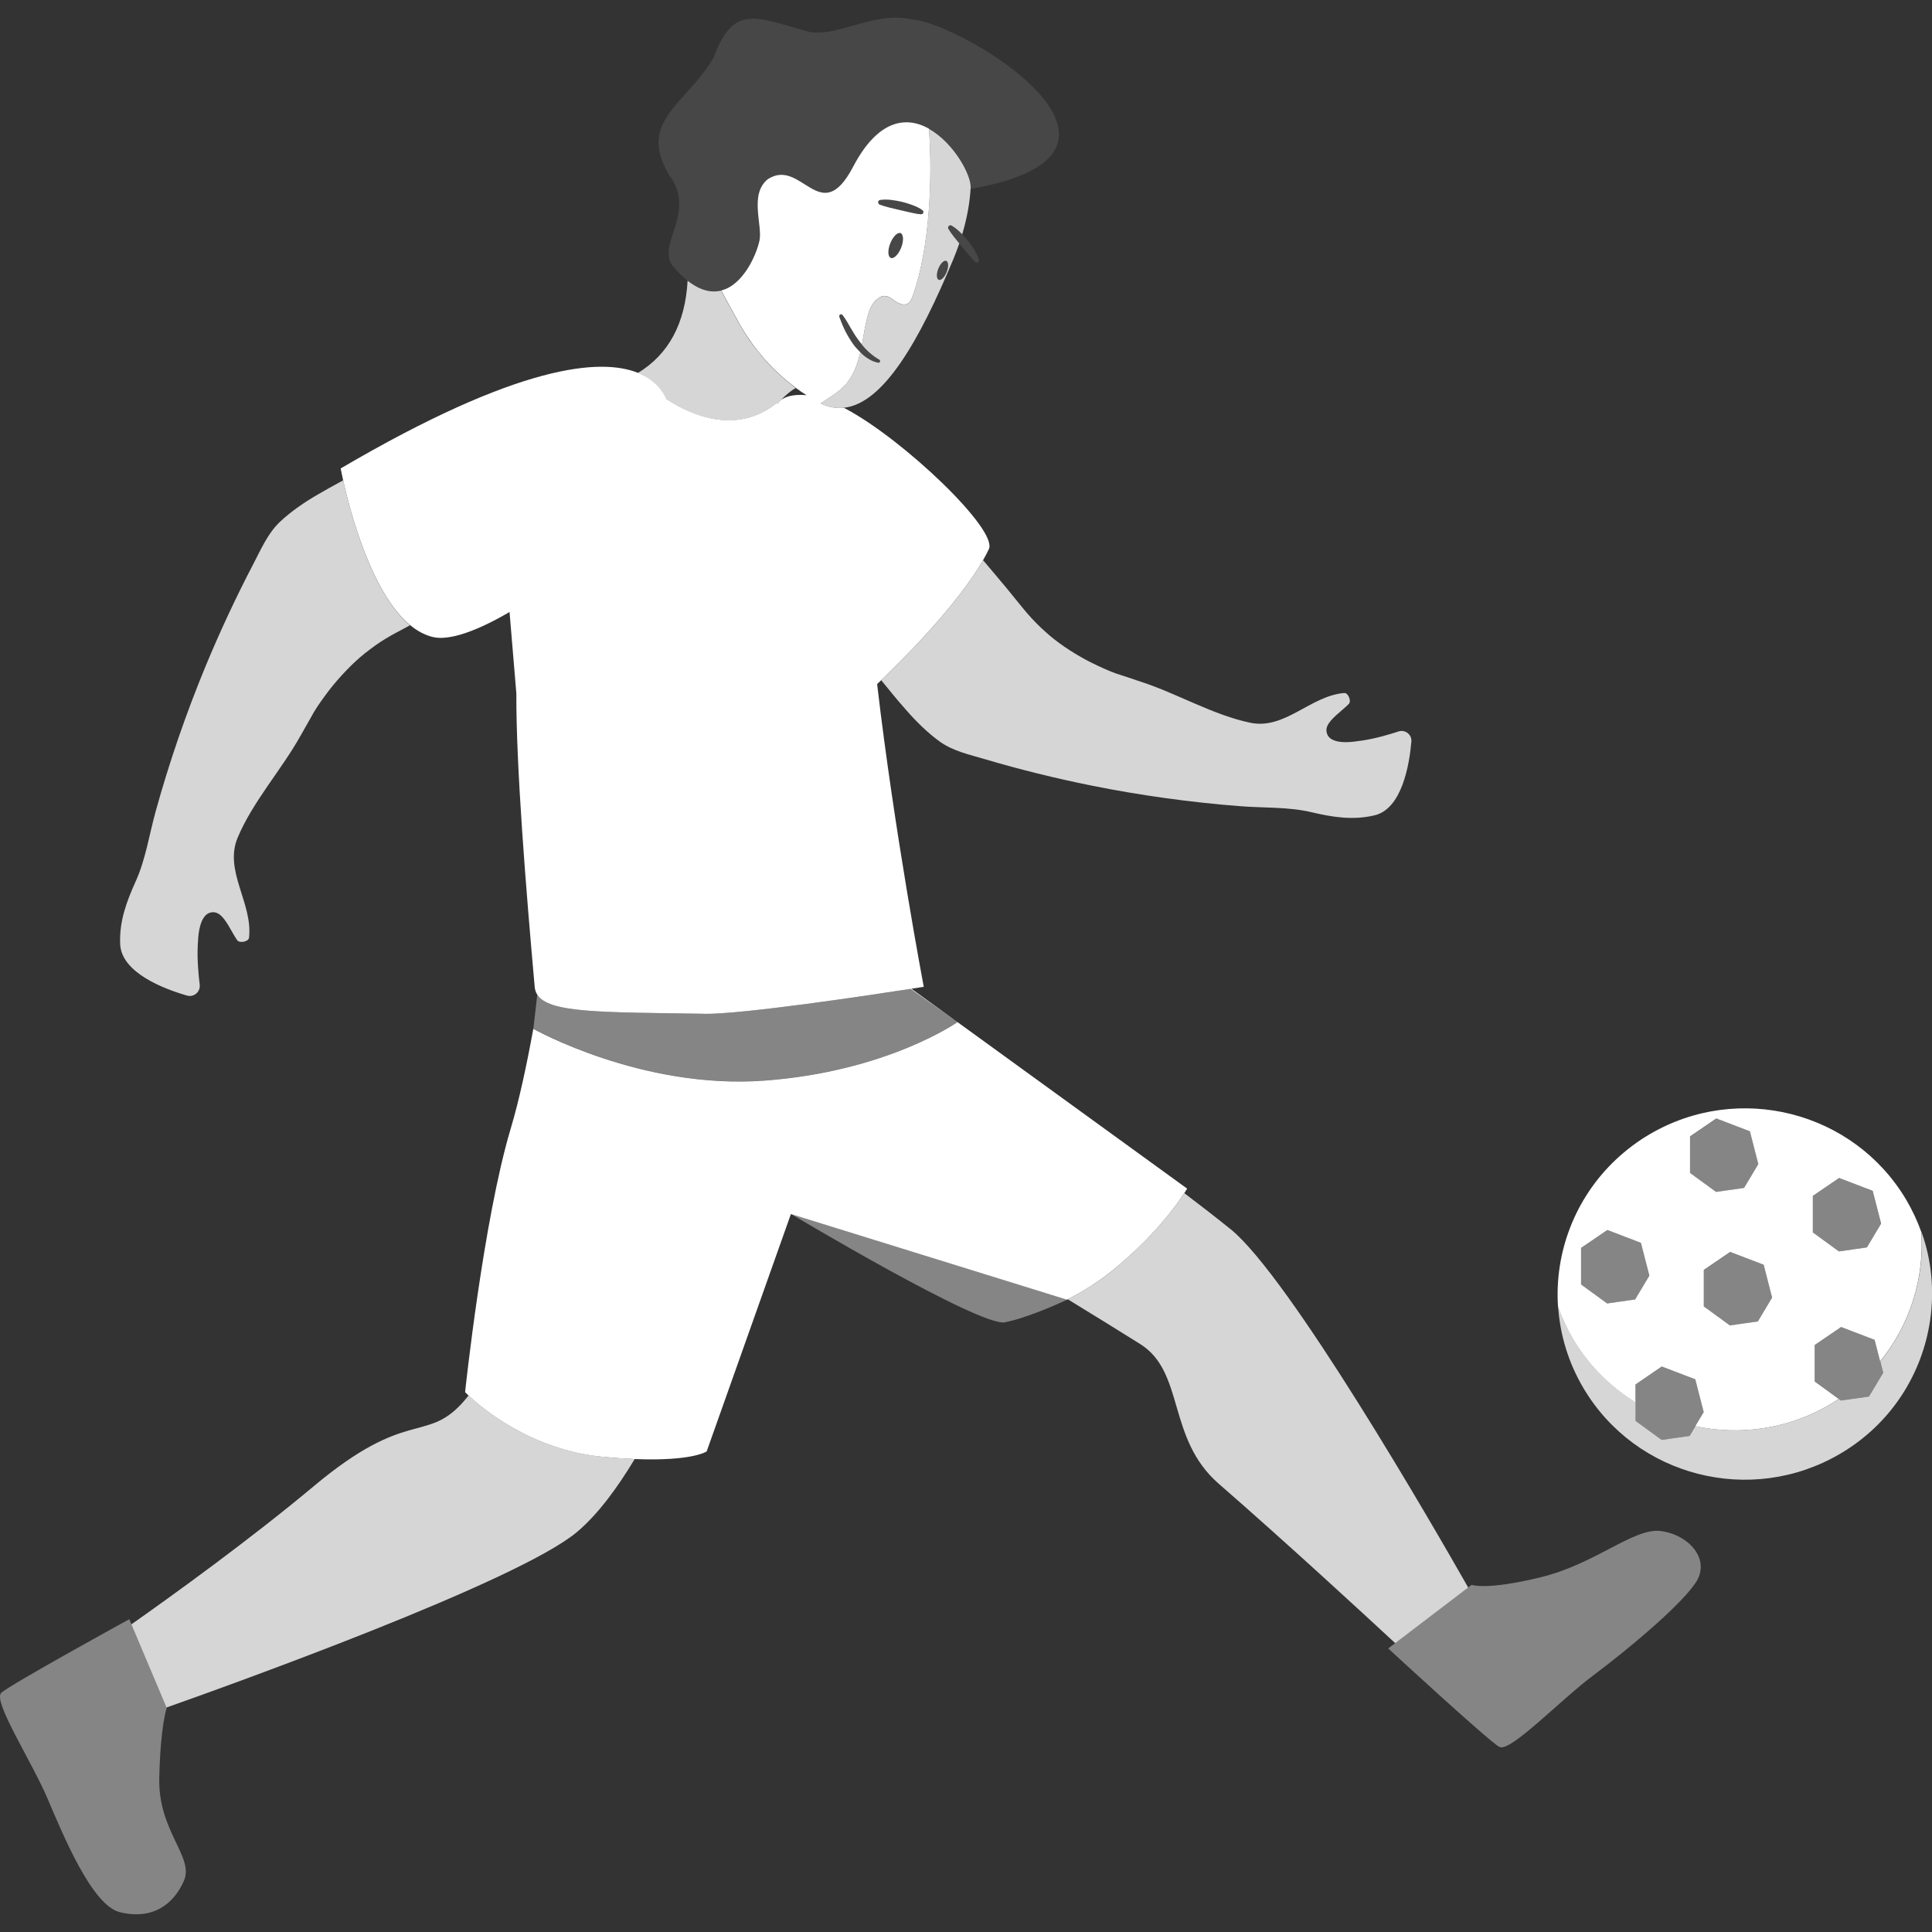
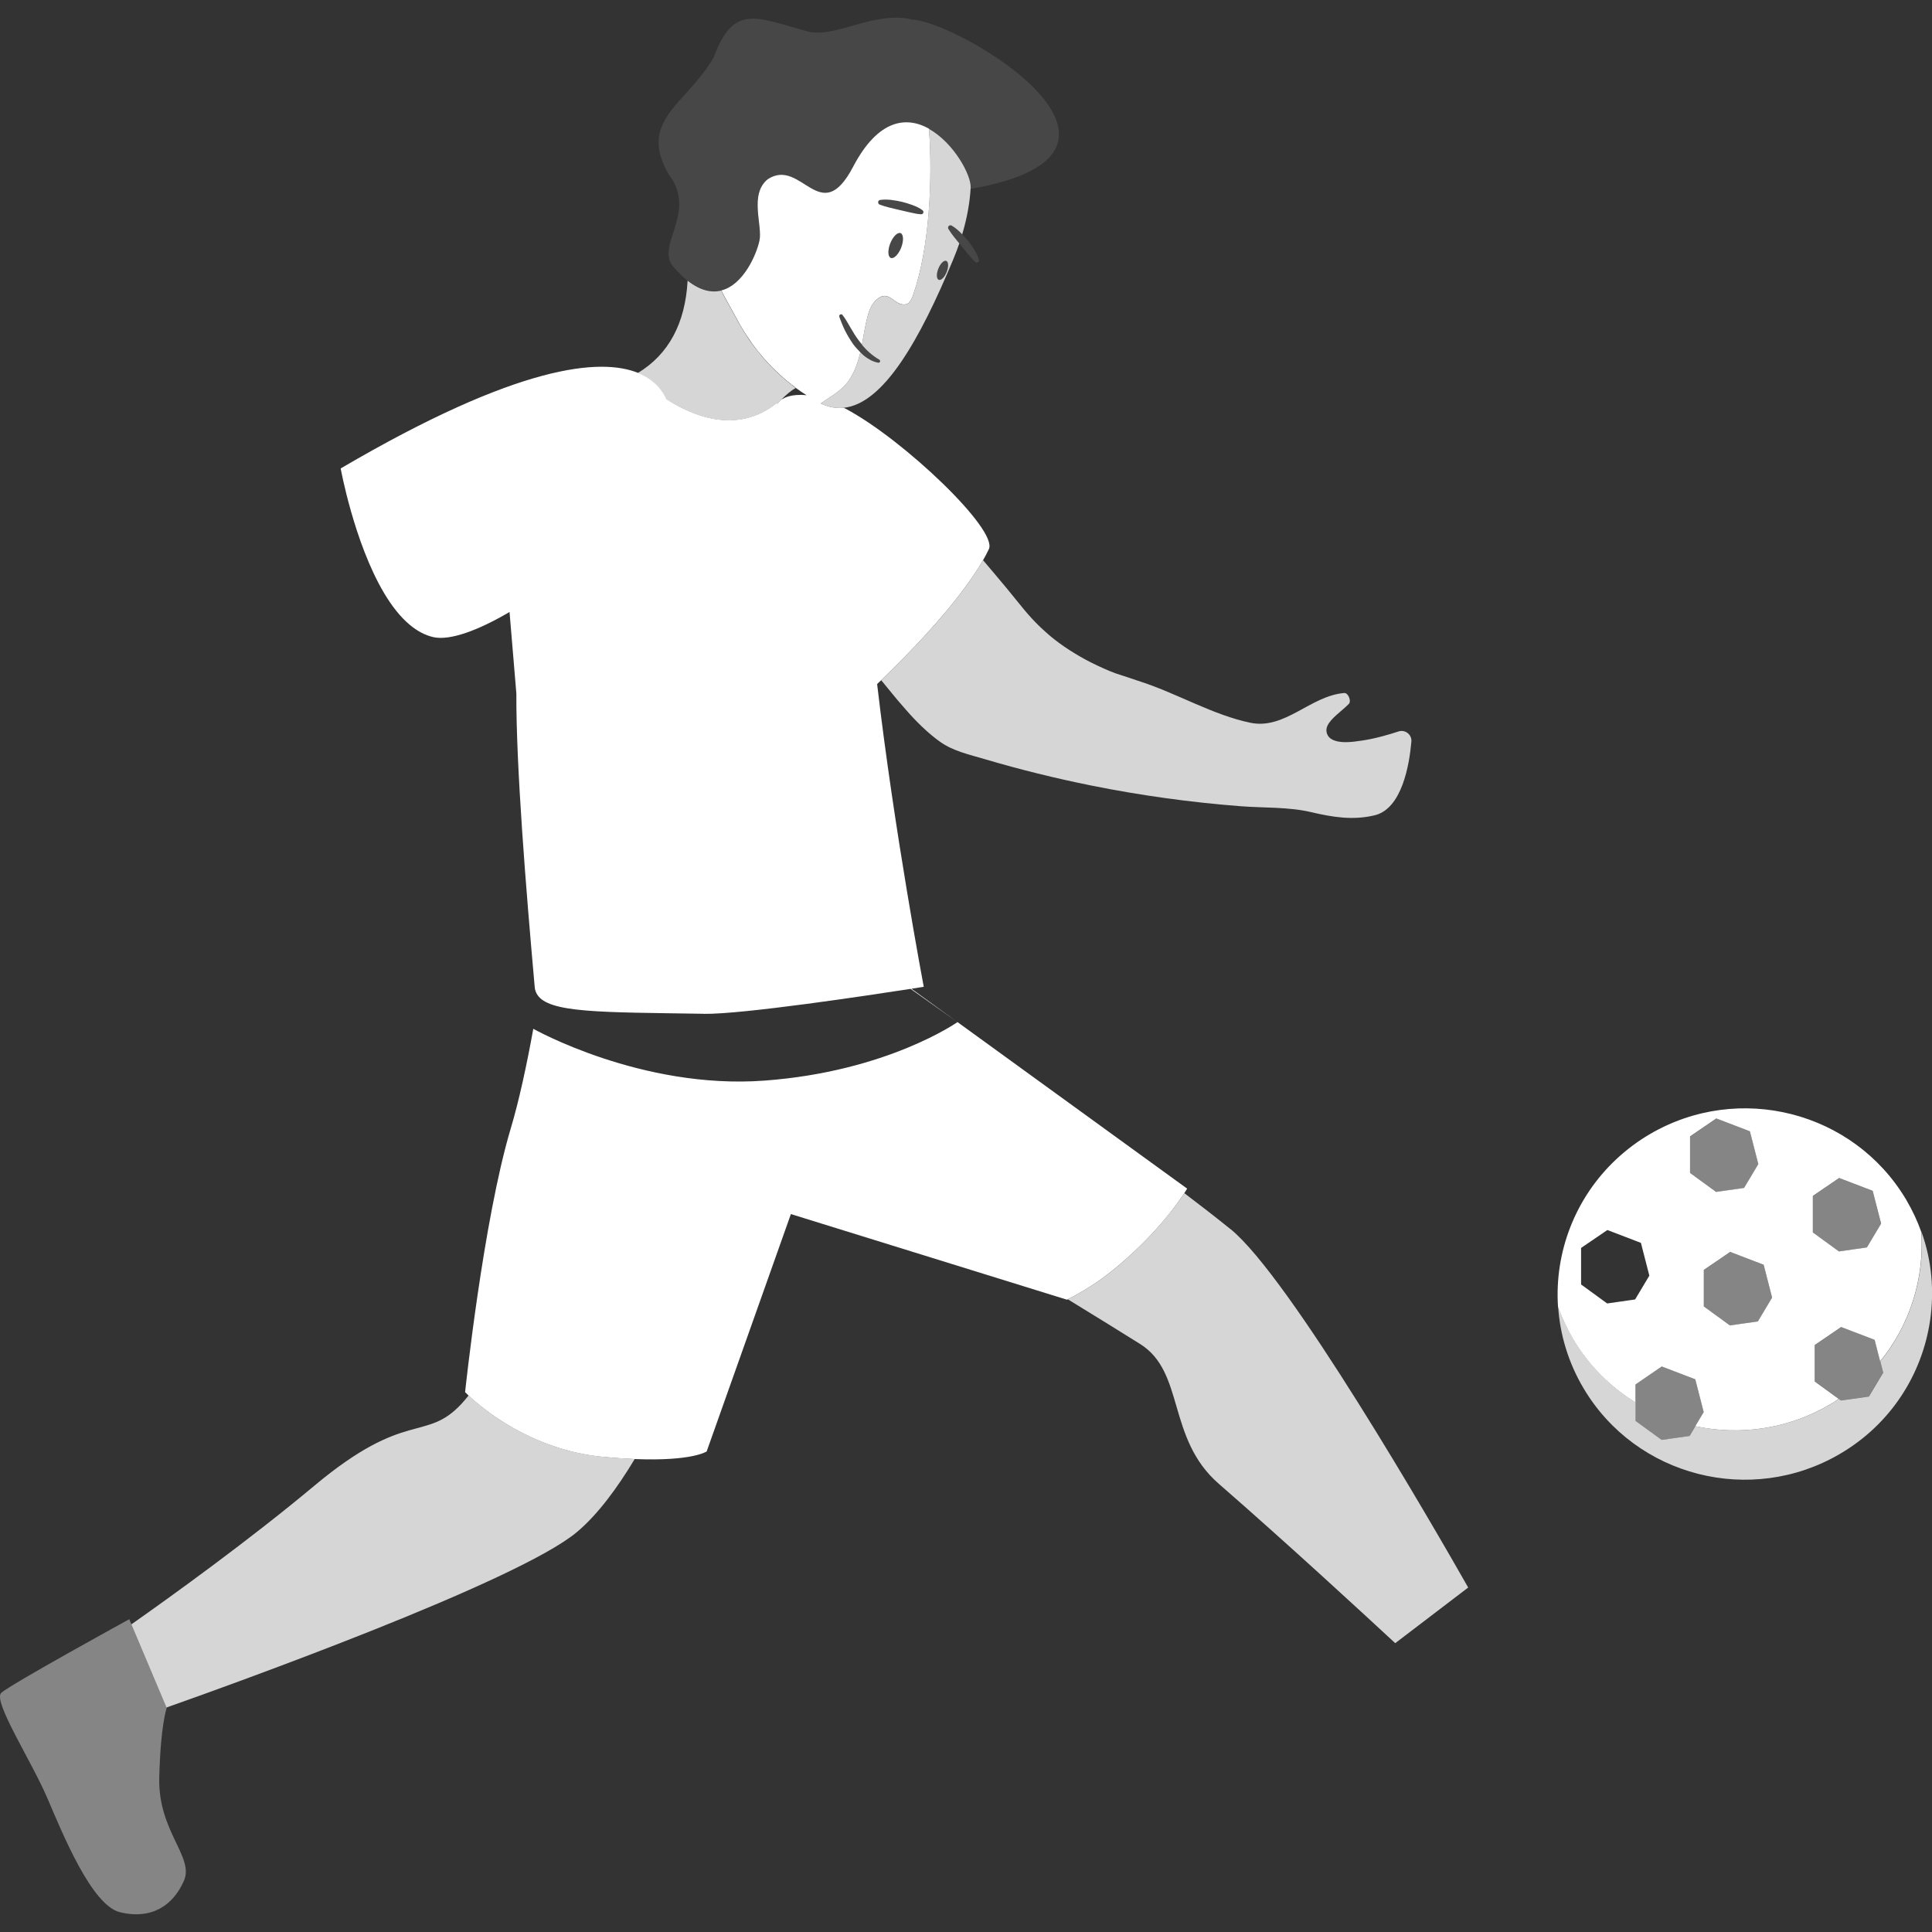
<svg xmlns="http://www.w3.org/2000/svg" viewBox="0 0 300 300">
  <rect x="0" y="0" width="300" height="300" fill="#333333" stroke="none" />
  <g fill="#fff">
    <path d="m 298.36 191.31 c .49 7.21 -1.78 14.42 -6.39 20.09 l .45 1.75 -2.21 3.7 -4.34 .62 -.34 -.25 c -.46 .31 -.93 .61 -1.41 .9 -6.55 3.83 -13.98 4.8 -20.86 3.34 l -.9 1.51 -4.34 .62 -4.05 -2.95 v -2.89 c -3.85 -2.37 -7.2 -5.66 -9.66 -9.8 -.97 -1.63 -1.75 -3.31 -2.36 -5.03 .29 4.34 1.58 8.68 3.96 12.68 8.15 13.71 25.98 18.26 39.81 10.15 7.91 -4.63 12.77 -12.39 13.99 -20.75 .66 -4.53 .26 -9.24 -1.34 -13.72 z" opacity=".8" />
    <path d="m 253.96 217.76 v -2.78 l 4.08 -2.79 5.2 1.99 1.31 5.09 -1.31 2.19 c 6.89 1.46 14.32 .49 20.86 -3.34 .49 -.28 .95 -.59 1.41 -.9 l -3.71 -2.7 v -5.67 l 4.09 -2.79 5.2 1.99 .86 3.34 c 4.62 -5.67 6.88 -12.88 6.39 -20.09 -.61 -1.72 -1.4 -3.4 -2.36 -5.03 -8.15 -13.71 -25.98 -18.26 -39.81 -10.15 -1.93 1.13 -3.66 2.45 -5.22 3.91 -6.37 5.98 -9.59 14.44 -9.02 22.9 .62 1.72 1.4 3.4 2.36 5.03 2.46 4.14 5.81 7.42 9.66 9.8 z m 31.63 -34.84 l 5.2 1.99 1.31 5.09 -2.21 3.7 -4.34 .62 -4.05 -2.95 v -5.67 l 4.09 -2.79 z m -10.42 18.57 l -2.21 3.7 -4.34 .62 -4.05 -2.95 v -5.67 l 4.09 -2.79 5.2 1.99 1.31 5.09 z m -8.65 -27.81 l 5.2 1.99 1.31 5.09 -2.21 3.7 -4.34 .62 -4.05 -2.95 v -5.67 l 4.09 -2.79 z m -16.92 17.32 l 5.2 1.99 1.31 5.09 -2.21 3.7 -4.34 .62 -4.05 -2.95 v -5.67 l 4.09 -2.79 z" />
    <path d="m 285.55 194.33 l 4.34 -.62 2.21 -3.7 -1.31 -5.09 -5.2 -2 -4.08 2.79 v 5.67 z" opacity=".4" />
    <path d="m 266.49 185.09 l 4.34 -.62 2.21 -3.7 -1.32 -5.09 -5.2 -1.99 -4.08 2.79 v 5.66 z" opacity=".4" />
    <path d="m 264.58 197.2 v 5.67 l 4.05 2.95 4.34 -.63 2.21 -3.7 -1.32 -5.09 -5.19 -1.99 z" opacity=".4" />
-     <path d="m 249.56 202.41 l 4.34 -.62 2.21 -3.7 -1.31 -5.09 -5.2 -2 -4.08 2.79 v 5.67 z" opacity=".4" />
+     <path d="m 249.56 202.41 v 5.67 z" opacity=".4" />
    <path d="m 263.24 214.18 l -5.19 -1.99 -4.09 2.79 v 2.78 2.89 l 4.05 2.95 4.34 -.63 .9 -1.51 1.31 -2.19 z" opacity=".4" />
    <path d="m 285.9 206.06 l -4.08 2.79 v 5.67 l 3.71 2.7 .34 .25 4.34 -.63 2.2 -3.7 -.45 -1.74 -.86 -3.35 z" opacity=".4" />
    <path d="m 136.83 105.62 l 1.64 2 .96 1.16 1.25 1.44 c 1.54 1.77 3.41 3.63 5.33 4.99 2.02 1.43 4.54 1.97 6.94 2.68 5.44 1.61 10.96 2.97 16.52 4.09 7.65 1.54 15.4 2.61 23.17 3.21 3.63 .28 7.44 .09 10.96 .92 3.33 .78 6.47 1.3 9.85 .49 4.23 -1.01 5.39 -7.8 5.71 -11.45 .09 -1.08 -.96 -1.91 -2 -1.57 -1.52 .5 -3.65 1.12 -5.63 1.41 -1.78 .27 -3.48 .47 -4.71 -.18 -.74 -.39 -1.05 -1.28 -.73 -2.04 .51 -1.21 2.23 -2.33 3.35 -3.46 .44 -.44 -.09 -1.76 -.71 -1.7 -5.26 .44 -9.2 5.73 -14.57 4.62 -5.76 -1.19 -11.33 -4.52 -16.94 -6.35 l -2.76 -.92 -1.19 -.39 -.96 -.37 c -1.26 -.53 -2.47 -1.1 -3.65 -1.72 -2.32 -1.27 -4.51 -2.7 -6.4 -4.44 -.96 -.85 -1.84 -1.76 -2.67 -2.71 l -.61 -.72 -.85 -1.04 -1.8 -2.21 c -1.22 -1.46 -2.44 -2.92 -3.68 -4.37 -4.01 7 -12.45 15.41 -15.83 18.65 z" opacity=".8" />
    <path d="m 72.76 216.69 c -.37 .47 -.75 .92 -1.13 1.33 -5.59 5.96 -8.54 .75 -22.78 12.65 -10.15 8.49 -22.31 17.24 -28.45 21.56 l 5.45 12.91 c 9.93 -3.51 54.55 -19.52 63.74 -27.25 3.24 -2.72 6.3 -6.89 8.97 -11.34 -1.46 -.06 -3.09 -.16 -4.92 -.34 -11.2 -1.06 -18.89 -7.64 -20.89 -9.53 z" opacity=".8" />
    <path d="m 191.06 190.85 c -2.09 -1.69 -4.55 -3.6 -7.16 -5.58 -1.17 1.79 -4.72 6.79 -11.11 11.98 -2.34 1.9 -4.74 3.36 -6.97 4.51 4.03 2.47 8.33 5.12 11.24 6.95 6.96 4.38 4.1 14.64 12.18 21.68 10.7 9.32 22.51 20.22 27.41 24.76 l 11.33 -8.64 c -5.45 -9.58 -27.75 -48.25 -36.91 -55.66 z" opacity=".8" />
-     <path d="m 257.86 237.73 c -4.23 -.49 -10.05 5.08 -18.56 7.17 s -10.79 1.19 -10.79 1.19 l -.55 .42 -11.33 8.64 -1.07 .82 s 15.59 14.39 17.26 15.29 9.44 -7.26 14.55 -11.08 13.4 -10.67 15.91 -14.38 -1.19 -7.57 -5.43 -8.06 z" opacity=".4" />
    <path d="m 20.07 251.43 s -18.54 10.17 -19.88 11.44 4.7 10.59 7.14 16.29 6.92 16.71 11.3 17.77 c 5.04 1.21 8.3 -1.17 9.93 -4.88 s -4.03 -7.67 -3.83 -15.98 1.16 -10.86 1.16 -10.86 l -.03 -.07 -5.45 -12.91 -.33 -.79 z" opacity=".4" />
    <path d="m 183.9 185.27 c .29 -.45 .44 -.7 .44 -.7 l -35.66 -25.86 s -10.91 7.69 -30.02 9.09 -35.85 -8.05 -35.85 -8.05 c -1.02 5.62 -2.21 11.18 -3.52 15.54 -4.26 14.27 -7.07 40.88 -7.07 40.88 s .19 .2 .53 .52 c 2 1.89 9.69 8.47 20.89 9.53 1.83 .17 3.46 .28 4.92 .34 8.95 .36 11.17 -1.18 11.17 -1.18 l 13.08 -36.86 42.88 13.3 c .04 -.02 .08 -.04 .13 -.07 2.23 -1.14 4.63 -2.61 6.97 -4.51 6.4 -5.19 9.95 -10.19 11.11 -11.98 z" />
-     <path d="m 118.66 167.79 c 19.11 -1.4 30.02 -9.09 30.02 -9.09 l -7.27 -5.16 c -6.41 1 -26.11 3.98 -32.12 3.88 -15.95 -.25 -24.05 -.1 -25.86 -2.98 l -.61 5.29 s 16.73 9.46 35.85 8.06 z" opacity=".4" />
-     <path d="m 156.03 205.33 c .19 -.04 .38 -.08 .58 -.13 .09 -.02 .19 -.04 .28 -.07 3.57 -.87 8.15 -3.01 8.75 -3.29 l .07 -.03 -42.88 -13.3 s 29.34 17.55 33.22 16.82 z" opacity=".4" />
    <path d="m 103.47 61.99 c 3.77 2.45 10.84 5.65 17.11 .62 0 0 .05 .05 .12 .12 .2 -.24 .41 -.45 .61 -.66 .77 -.79 1.54 -1.43 2.24 -1.82 l -.01 -.01 c -.2 -.14 -.39 -.3 -.58 -.46 -.33 -.26 -.66 -.52 -.99 -.79 -.22 -.19 -.44 -.38 -.65 -.57 -.31 -.28 -.61 -.56 -.91 -.85 -.19 -.18 -.38 -.37 -.57 -.56 -.46 -.47 -.91 -.95 -1.34 -1.45 -.09 -.11 -.18 -.22 -.27 -.33 -.36 -.43 -.71 -.87 -1.06 -1.32 -.14 -.19 -.28 -.38 -.42 -.57 -.29 -.41 -.58 -.82 -.85 -1.25 -.12 -.19 -.24 -.37 -.36 -.56 -.38 -.61 -.74 -1.23 -1.08 -1.86 -.44 -.83 -.91 -1.65 -1.37 -2.48 -.38 -.68 -.75 -1.37 -1.11 -2.07 -1.48 .37 -3.22 .03 -5.21 -1.53 -.36 6.58 -2.92 11.43 -7.73 14.33 2.62 1.05 3.84 2.77 4.41 4.07 z" opacity=".8" />
    <path d="m 144.25 20 c .58 7.87 .06 18.53 -2.41 25.66 -.18 .51 -.52 1.49 -1.15 1.61 -1.89 .36 -2.59 -2.56 -4.66 -.65 -.75 .69 -1.11 1.7 -1.36 2.69 -.36 1.39 -.56 2.81 -.83 4.22 .76 .93 1.65 1.71 2.69 2.32 h .01 c .12 .07 .16 .23 .09 .35 -.06 .1 -.17 .14 -.27 .12 -.82 -.15 -1.57 -.58 -2.21 -1.09 -.2 -.17 -.37 -.35 -.56 -.53 -.02 .07 -.03 .15 -.05 .22 -.32 1.35 -.8 2.71 -1.55 3.87 -.28 .44 -.6 .84 -.97 1.22 -1.03 1.05 -2.38 1.78 -3.58 2.64 1.22 .58 2.41 .79 3.58 .67 6.2 -.64 11.78 -10.52 16.98 -22.99 .36 -.86 .67 -1.7 .96 -2.53 -.58 -.72 -1.19 -1.42 -1.69 -2.25 -.11 -.17 -.05 -.4 .12 -.51 .12 -.07 .27 -.07 .38 -.01 .62 .36 1.15 .84 1.64 1.35 .77 -2.56 1.18 -4.95 1.31 -7.17 .16 -1.96 -2.62 -7.05 -6.49 -9.21 z m 1.45 21.73 c .32 -.81 .87 -1.36 1.23 -1.22 s .39 .91 .07 1.72 -.87 1.36 -1.23 1.22 -.39 -.91 -.07 -1.72 z" opacity=".8" />
    <path d="m 145.76 43.45 c .36 .14 .91 -.4 1.23 -1.22 .32 -.81 .29 -1.58 -.07 -1.72 s -.91 .4 -1.23 1.22 c -.32 .81 -.29 1.58 .07 1.72 z" opacity=".1" />
    <path d="m 139.85 36.2 c -.47 -.18 -1.19 .53 -1.6 1.59 -.42 1.06 -.38 2.07 .09 2.26 .47 .18 1.19 -.53 1.6 -1.59 .42 -1.06 .38 -2.07 -.09 -2.26 z" opacity=".1" />
    <path d="m 136.63 56.21 c -.06 .09 -.17 .14 -.27 .12 -.82 -.15 -1.57 -.58 -2.21 -1.09 -.2 -.17 -.37 -.35 -.56 -.53 -.4 -.4 -.78 -.81 -1.11 -1.26 -.46 -.66 -.87 -1.35 -1.23 -2.06 -.36 -.7 -.65 -1.47 -.9 -2.15 l -.02 -.04 c -.05 -.14 .02 -.31 .17 -.36 .12 -.04 .25 0 .32 .09 .53 .68 .86 1.34 1.27 2 .38 .67 .77 1.31 1.23 1.92 .16 .24 .34 .46 .52 .68 .76 .93 1.65 1.71 2.69 2.32 l .01 .01 c .12 .07 .16 .23 .09 .35 z" opacity=".1" />
    <path d="m 136.59 31.76 c 1.06 .41 2.13 .58 3.19 .86 l 1.6 .37 c .54 .11 1.07 .25 1.65 .27 .1 0 .21 -.04 .28 -.13 .12 -.15 .09 -.36 -.06 -.48 -.47 -.37 -1 -.59 -1.53 -.8 -.54 -.2 -1.08 -.37 -1.64 -.51 -1.12 -.25 -2.26 -.45 -3.42 -.3 -.13 .02 -.25 .11 -.3 .24 -.07 .19 .03 .41 .22 .48 z" opacity=".1" />
    <path d="m 151.76 40.76 c -.11 .03 -.22 0 -.3 -.07 -.45 -.37 -.78 -.81 -1.14 -1.23 l -1.04 -1.27 c -.1 -.13 -.2 -.26 -.31 -.39 -.58 -.72 -1.18 -1.42 -1.68 -2.24 -.11 -.18 -.06 -.41 .12 -.51 .12 -.08 .26 -.07 .38 -.01 .62 .36 1.15 .84 1.64 1.35 .3 .32 .59 .65 .87 .98 .36 .45 .68 .92 .99 1.41 .29 .49 .57 .99 .71 1.57 .05 .18 -.06 .37 -.24 .41 z" opacity=".1" />
    <path d="m 111.99 45.12 c 3.44 -.86 5.47 -5.57 5.93 -7.75 .5 -2.35 -1.62 -7.16 1.28 -9.52 5.26 -3.44 8.18 7.75 13.26 -1.94 3.89 -7.41 8.28 -7.87 11.78 -5.91 3.86 2.16 6.64 7.26 6.49 9.21 0 .04 0 .08 -.01 .12 32.35 -5.62 -1.71 -25.94 -9.08 -26.29 -6.04 -1.46 -12.07 3.11 -16.48 1.78 -7.91 -2.21 -11.29 -4.16 -14.36 4.13 -4.22 7.27 -11.9 9.78 -6.9 18.22 4.43 5.9 -2.23 10.93 .69 14.29 .76 .88 1.49 1.58 2.19 2.13 1.99 1.56 3.73 1.9 5.21 1.53 z" opacity=".1" />
    <path d="m 109.28 157.43 c 6.01 .09 25.72 -2.89 32.12 -3.88 l 7.27 5.16 -7.14 -5.18 c 1.2 -.19 1.91 -.3 1.91 -.3 s -4.58 -24.15 -7.24 -47.01 c .18 -.17 .39 -.37 .62 -.59 3.38 -3.24 11.82 -11.65 15.83 -18.65 .33 -.58 .64 -1.15 .9 -1.71 1.44 -3.01 -13.24 -17.02 -22.25 -21.81 -.1 -.05 -.18 -.09 -.28 -.14 -1.17 .12 -2.36 -.09 -3.58 -.67 1.2 -.86 2.55 -1.59 3.58 -2.64 .37 -.37 .69 -.78 .97 -1.22 .75 -1.16 1.22 -2.52 1.55 -3.87 .02 -.07 .03 -.15 .05 -.22 -.4 -.4 -.78 -.81 -1.11 -1.26 -.46 -.66 -.88 -1.35 -1.24 -2.06 -.35 -.7 -.65 -1.47 -.9 -2.15 l -.01 -.04 c -.05 -.15 .02 -.31 .17 -.37 .12 -.04 .25 0 .32 .09 .53 .68 .86 1.34 1.26 2 .38 .66 .78 1.31 1.23 1.91 .17 .24 .35 .46 .53 .69 .27 -1.41 .47 -2.83 .83 -4.22 .25 -.99 .61 -2 1.36 -2.69 2.07 -1.91 2.76 1.01 4.66 .65 .63 -.12 .97 -1.1 1.15 -1.61 2.47 -7.13 3 -17.8 2.41 -25.66 -3.5 -1.96 -7.89 -1.5 -11.78 5.91 -5.08 9.69 -8 -1.5 -13.26 1.94 -2.9 2.36 -.78 7.17 -1.28 9.52 -.46 2.18 -2.5 6.89 -5.93 7.75 .36 .7 .74 1.4 1.11 2.07 .46 .83 .93 1.65 1.37 2.48 .34 .64 .7 1.26 1.08 1.86 .12 .19 .24 .37 .36 .56 .28 .42 .56 .84 .85 1.25 .14 .19 .28 .39 .42 .57 .34 .45 .69 .89 1.06 1.32 .09 .11 .18 .22 .27 .33 .43 .5 .88 .98 1.34 1.45 .19 .19 .38 .37 .57 .56 .3 .29 .6 .57 .91 .85 .22 .19 .43 .38 .65 .57 .32 .27 .66 .54 .99 .79 .2 .15 .39 .31 .58 .46 l .01 .01 c .55 .4 1.1 .79 1.67 1.14 -2.4 -.25 -3.53 .48 -3.53 .48 s -.14 .07 -.39 .2 c -.2 .21 -.41 .42 -.61 .66 -.08 -.08 -.12 -.12 -.12 -.12 -6.28 5.03 -13.35 1.83 -17.11 -.62 -.57 -1.3 -1.79 -3.01 -4.41 -4.07 -5.81 -2.34 -18.49 -1.39 -46.17 14.84 0 0 .13 .7 .38 1.84 1.06 4.76 4.36 17.48 10.38 22.47 1.11 .92 2.31 1.58 3.61 1.88 2.59 .59 6.98 -1.04 11.85 -3.9 l 1.06 12.67 c -.05 11.27 1.49 30.33 2.85 45.58 .04 .43 .17 .82 .39 1.16 1.81 2.88 9.91 2.73 25.86 2.98 z m 30.65 -118.97 c -.42 1.06 -1.14 1.77 -1.6 1.59 -.47 -.18 -.51 -1.19 -.09 -2.26 .42 -1.06 1.14 -1.77 1.6 -1.59 s .51 1.19 .09 2.26 z m -3.56 -7.17 c .05 -.13 .17 -.22 .3 -.24 1.16 -.16 2.3 .05 3.42 .3 .56 .14 1.1 .31 1.64 .51 .53 .21 1.06 .43 1.53 .8 .15 .12 .17 .33 .06 .48 -.07 .09 -.18 .13 -.28 .13 -.58 -.02 -1.11 -.16 -1.65 -.27 l -1.6 -.37 c -1.06 -.27 -2.13 -.45 -3.19 -.86 -.19 -.07 -.29 -.28 -.22 -.48 z" />
-     <path d="m 53.27 74.6 l -.74 .4 -1.35 .74 -1.7 .97 c -2.08 1.19 -4.32 2.71 -6.06 4.37 -1.83 1.75 -2.87 4.17 -4.06 6.45 -2.69 5.15 -5.15 10.42 -7.38 15.78 -3.06 7.39 -5.67 14.95 -7.8 22.65 -1 3.59 -1.56 7.46 -3.08 10.83 -1.44 3.19 -2.59 6.24 -2.44 9.8 .18 4.45 6.77 6.96 10.38 8 1.07 .31 2.11 -.59 1.97 -1.7 -.2 -1.63 -.4 -3.88 -.31 -5.94 .08 -1.84 .22 -3.59 1.11 -4.69 .54 -.67 1.49 -.81 2.19 -.33 1.11 .75 1.9 2.7 2.82 4.05 .36 .53 1.78 .26 1.85 -.38 .6 -5.38 -3.94 -10.37 -1.76 -15.55 2.33 -5.55 6.78 -10.49 9.73 -15.76 l 1.47 -2.59 .63 -1.12 .56 -.89 c .78 -1.16 1.6 -2.27 2.45 -3.32 1.74 -2.08 3.61 -4 5.72 -5.55 1.04 -.8 2.13 -1.51 3.25 -2.14 l .85 -.47 1.22 -.65 .88 -.47 c -6.02 -4.99 -9.33 -17.71 -10.38 -22.47 z" opacity=".8" />
  </g>
</svg>